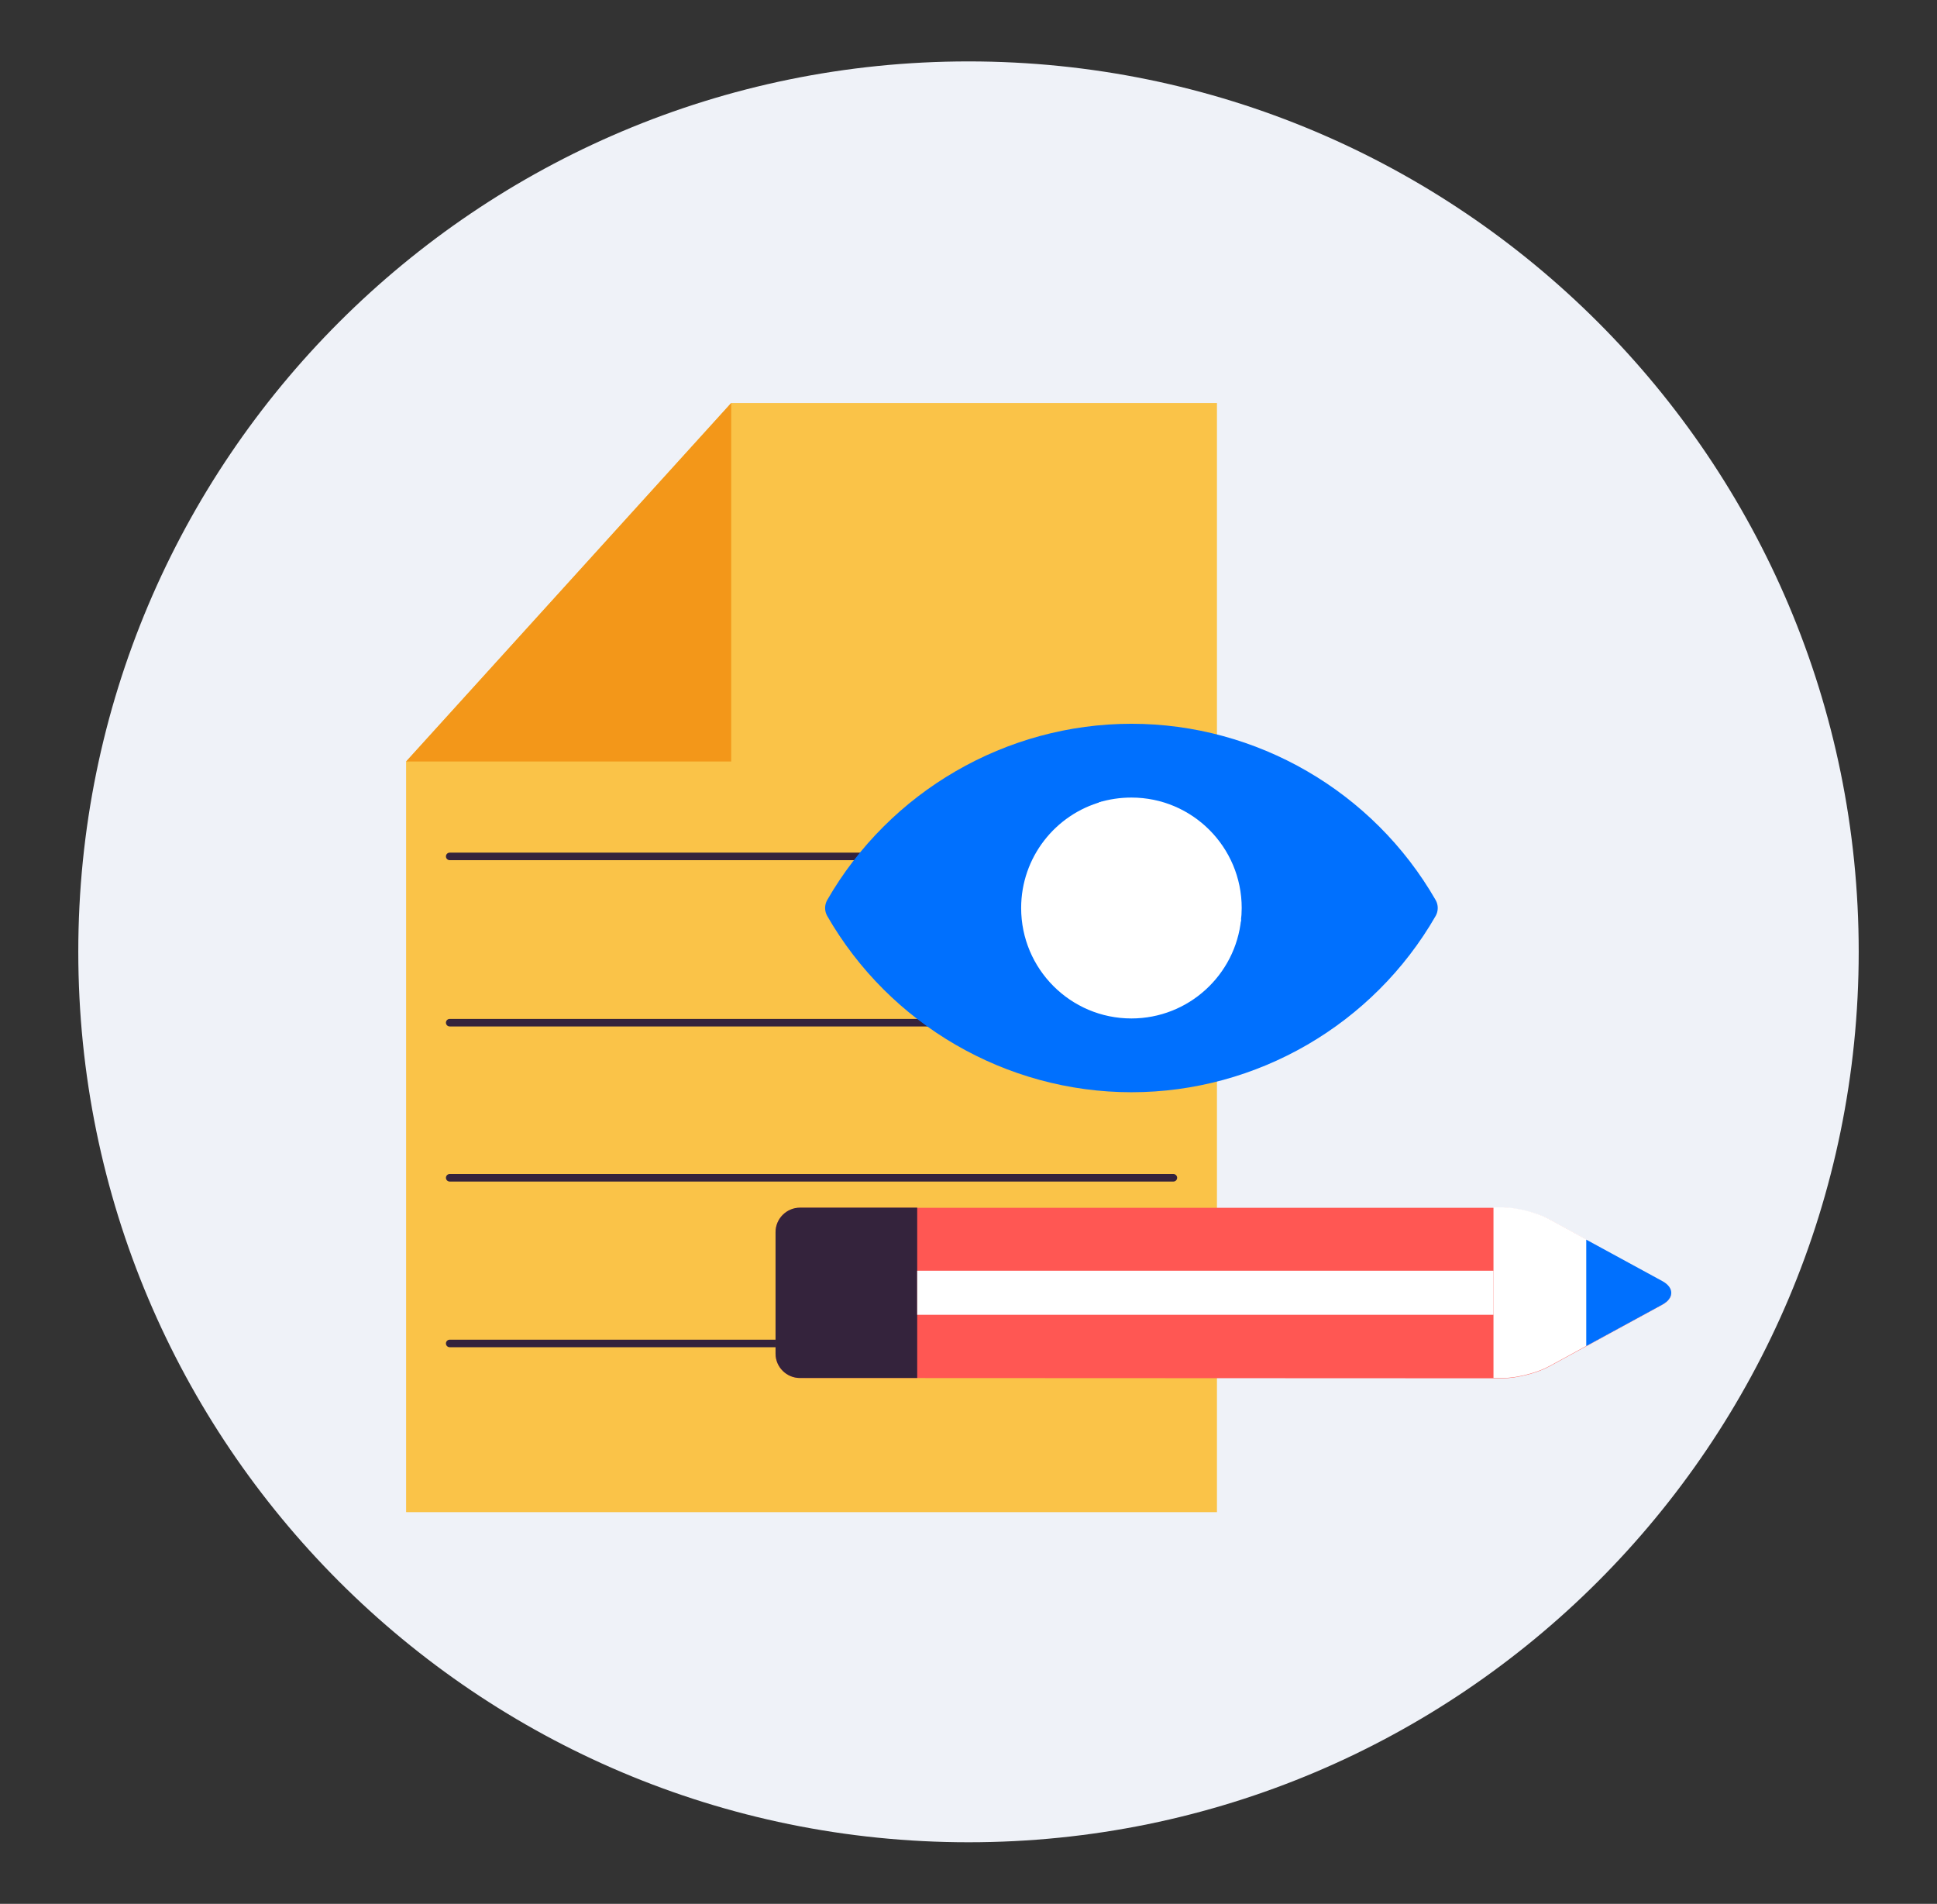
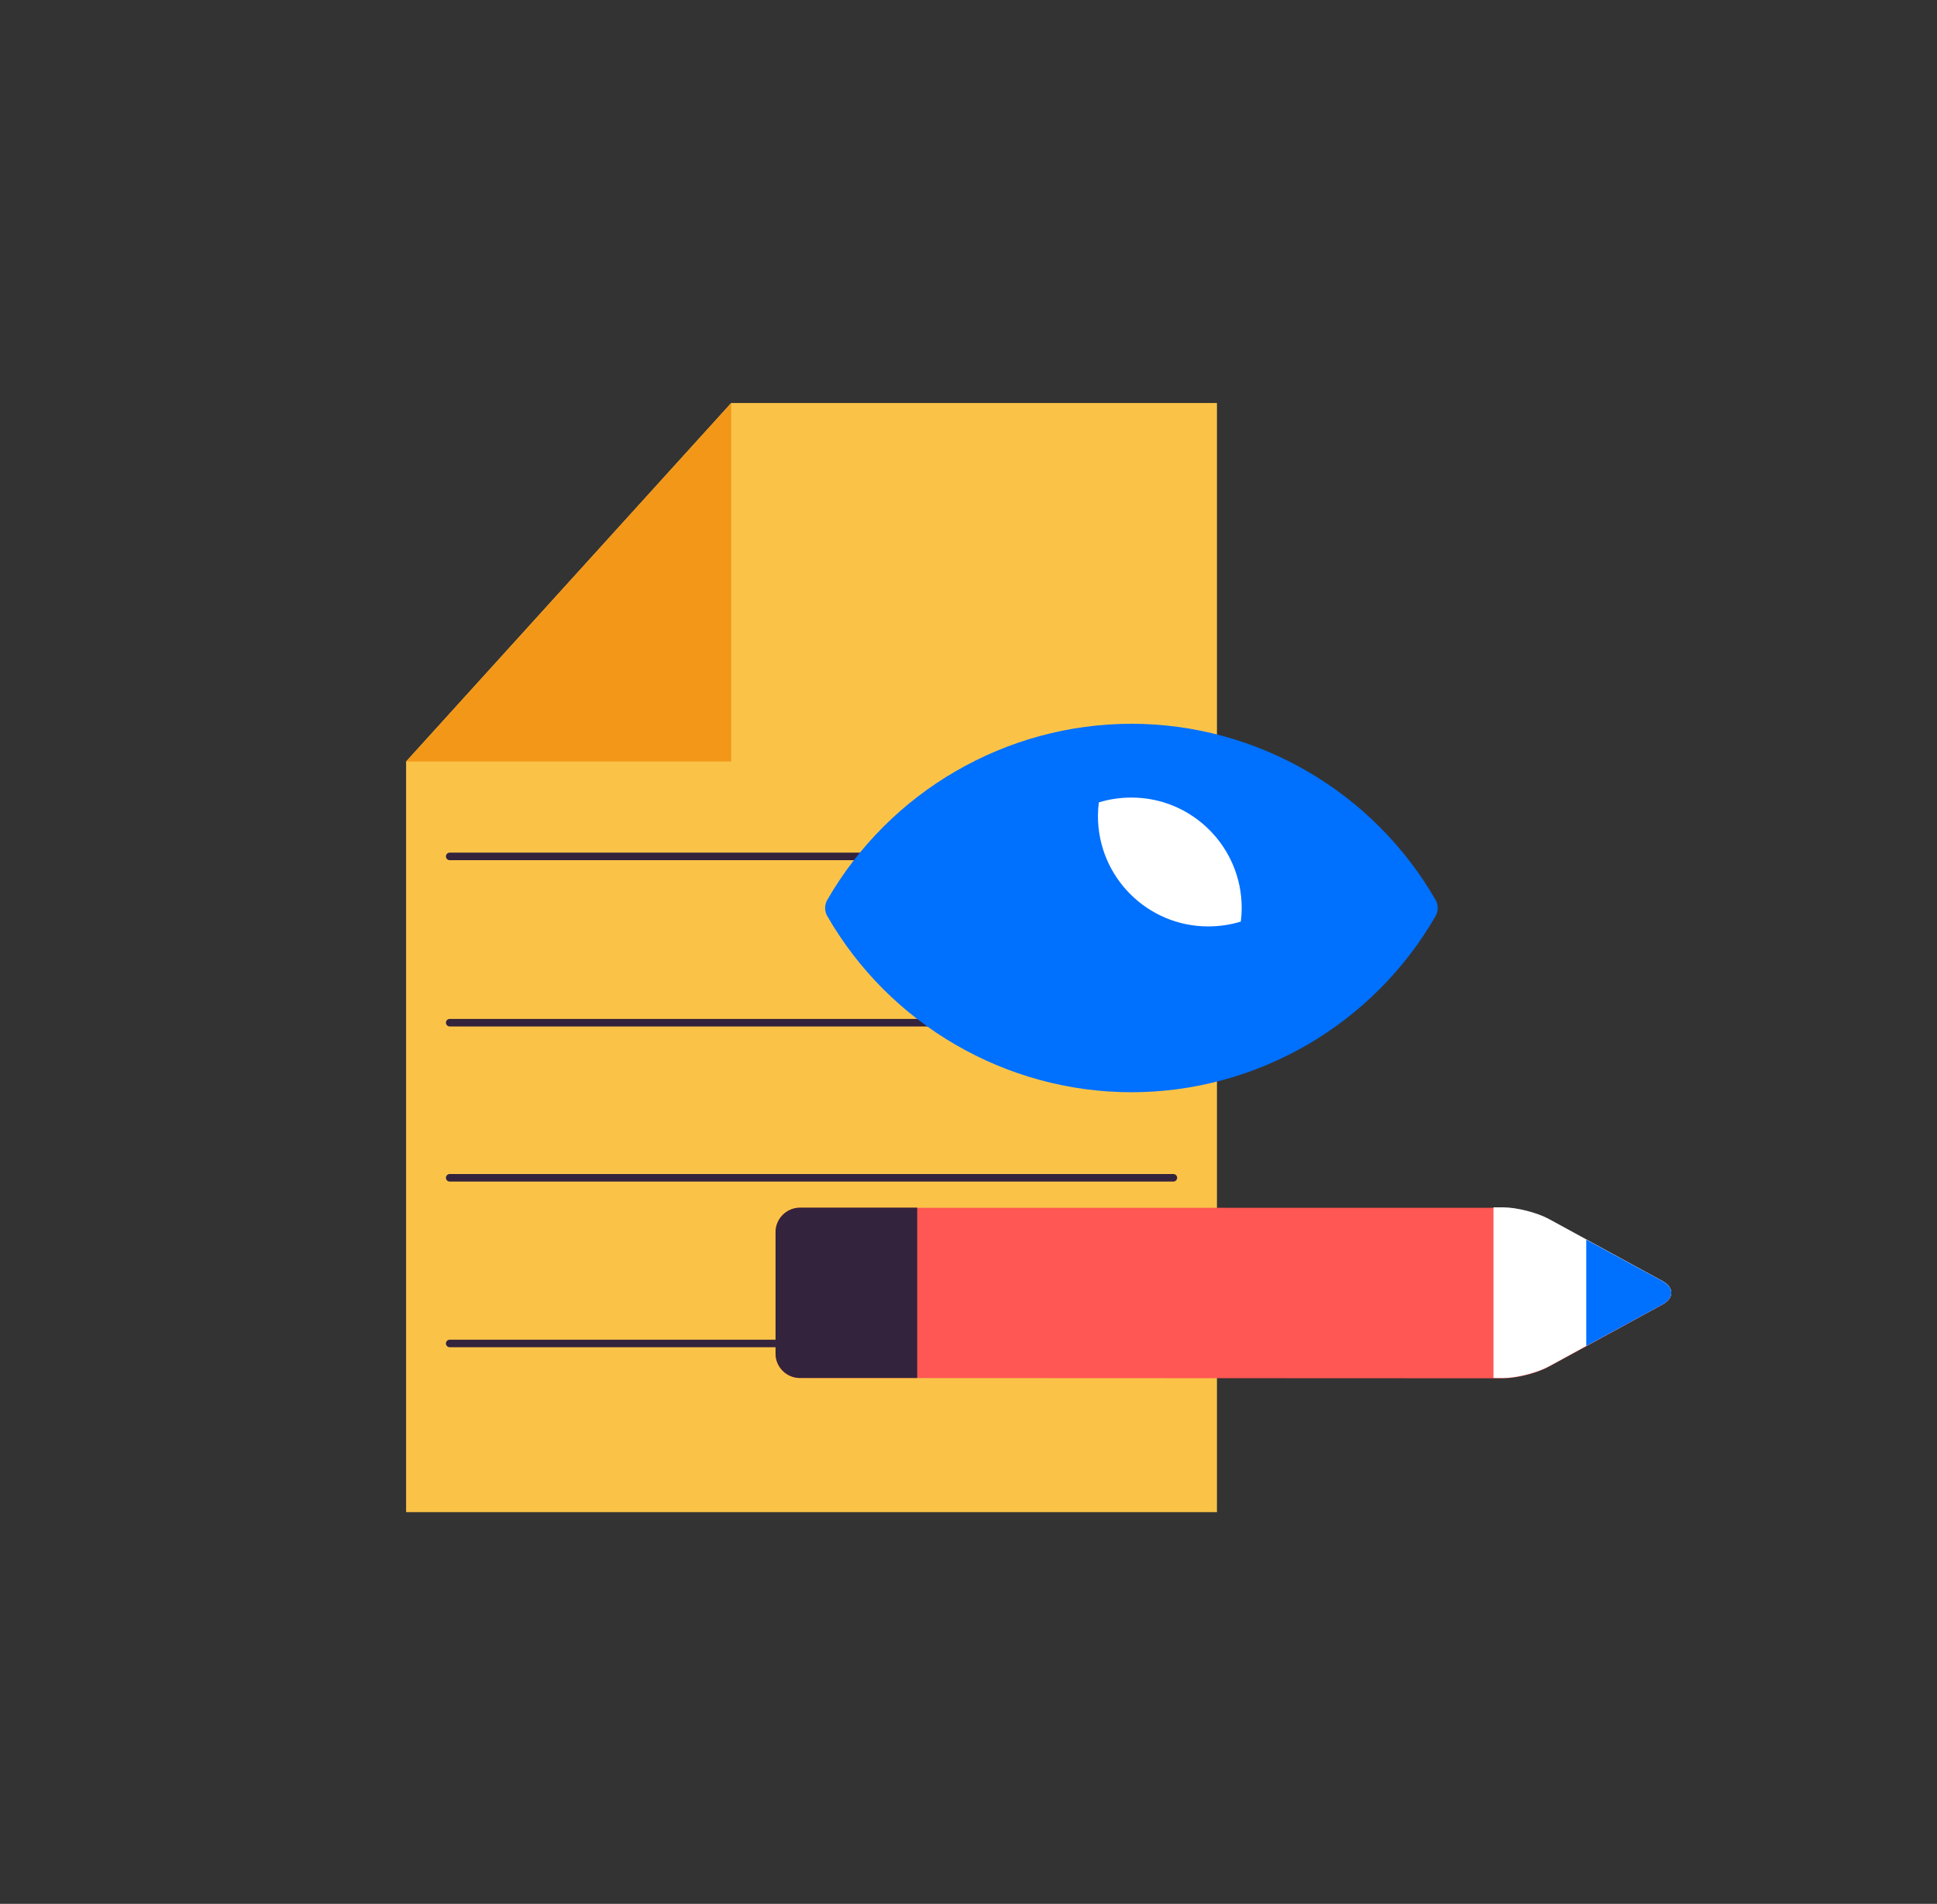
<svg xmlns="http://www.w3.org/2000/svg" enable-background="new 0 0 128.4 126.18" viewBox="0 0 128.4 126.18">
  <rect x="0" y="0" width="128.4" height="126.18" fill="#333333" stroke="none" />
-   <path d="m64.2 122.1c-32.59 0-59.01-26.42-59.01-59.01-.01-32.59 26.42-59.02 59.01-59.02 32.59 0 59.01 26.42 59.01 59.01 0 32.6-26.42 59.02-59.01 59.02z" fill="#eff2f8" />
+   <path d="m64.2 122.1z" fill="#eff2f8" />
  <path d="m80.67 100.22h-53.75v-49.75l21.55-23.76h32.2z" fill="#fac348" />
  <path d="m26.92 50.47 21.55-23.76v23.76z" fill="#f39719" />
  <g style="fill:none;stroke:#34233c;stroke-width:.5;stroke-linecap:round;stroke-linejoin:round;stroke-miterlimit:10">
    <path d="m29.81 67.78h47.97" />
    <path d="m29.81 56.76h47.97" />
    <path d="m29.81 78.06h47.97" />
    <path d="m29.81 89.04h47.97" />
  </g>
  <path d="m75 72.39c-8.3 0-16.03-4.48-20.17-11.69-.18-.32-.18-.72 0-1.04 4.14-7.21 11.87-11.69 20.17-11.69s16.03 4.48 20.17 11.69c.18.32.18.72 0 1.04-4.14 7.21-11.86 11.69-20.17 11.69z" fill="#0070fe" />
-   <path d="m80.32 61.2c-4.04 0-7.31-3.28-7.31-7.32 0-.26.02-.51.04-.75-3.09.85-5.36 3.69-5.36 7.05 0 4.04 3.27 7.32 7.31 7.32 3.78 0 6.9-2.88 7.27-6.57-.62.17-1.27.27-1.95.27z" fill="#fff" />
  <path d="m75 52.86c-.75 0-1.48.11-2.16.32-.04.3-.06.6-.06.9 0 4.04 3.27 7.32 7.31 7.32.75 0 1.48-.11 2.16-.32.04-.3.06-.6.06-.9 0-4.04-3.27-7.32-7.31-7.32z" fill="#fff" />
  <path d="m53.03 91.33c-.89 0-1.62-.73-1.62-1.61v-8.06c0-.89.73-1.61 1.62-1.61h46.62c.89 0 2.26.35 3.04.77l7.51 4.1c.78.43.78 1.12 0 1.55l-7.51 4.1c-.78.43-2.15.78-3.04.78z" fill="#ff5753" />
  <path d="m51.41 81.66v8.06c0 .89.73 1.61 1.62 1.61h7.77v-11.29h-7.77c-.89 0-1.62.73-1.62 1.62z" fill="#34233c" />
  <path d="m99 91.33h.65c.89 0 2.26-.35 3.04-.78l7.51-4.1c.78-.43.78-1.12 0-1.55l-7.51-4.1c-.78-.43-2.15-.78-3.04-.78h-.65z" fill="#fff" />
  <path d="m105.15 89.21 5.05-2.75c.78-.43.78-1.12 0-1.55l-5.05-2.75z" fill="#0070fe" />
-   <path d="m60.8 84.22h38.2v2.92h-38.2z" fill="#fff" />
</svg>